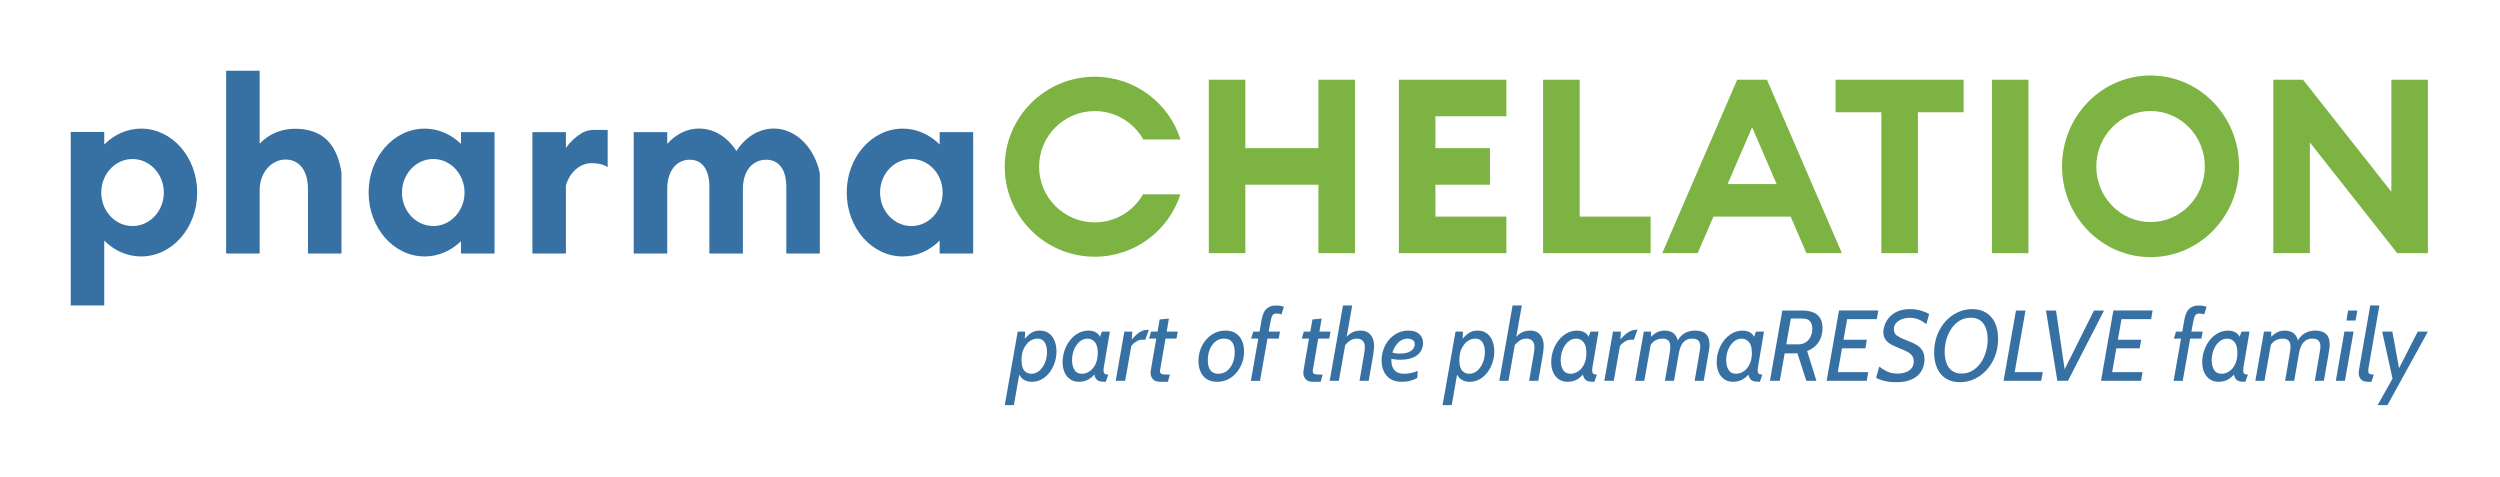
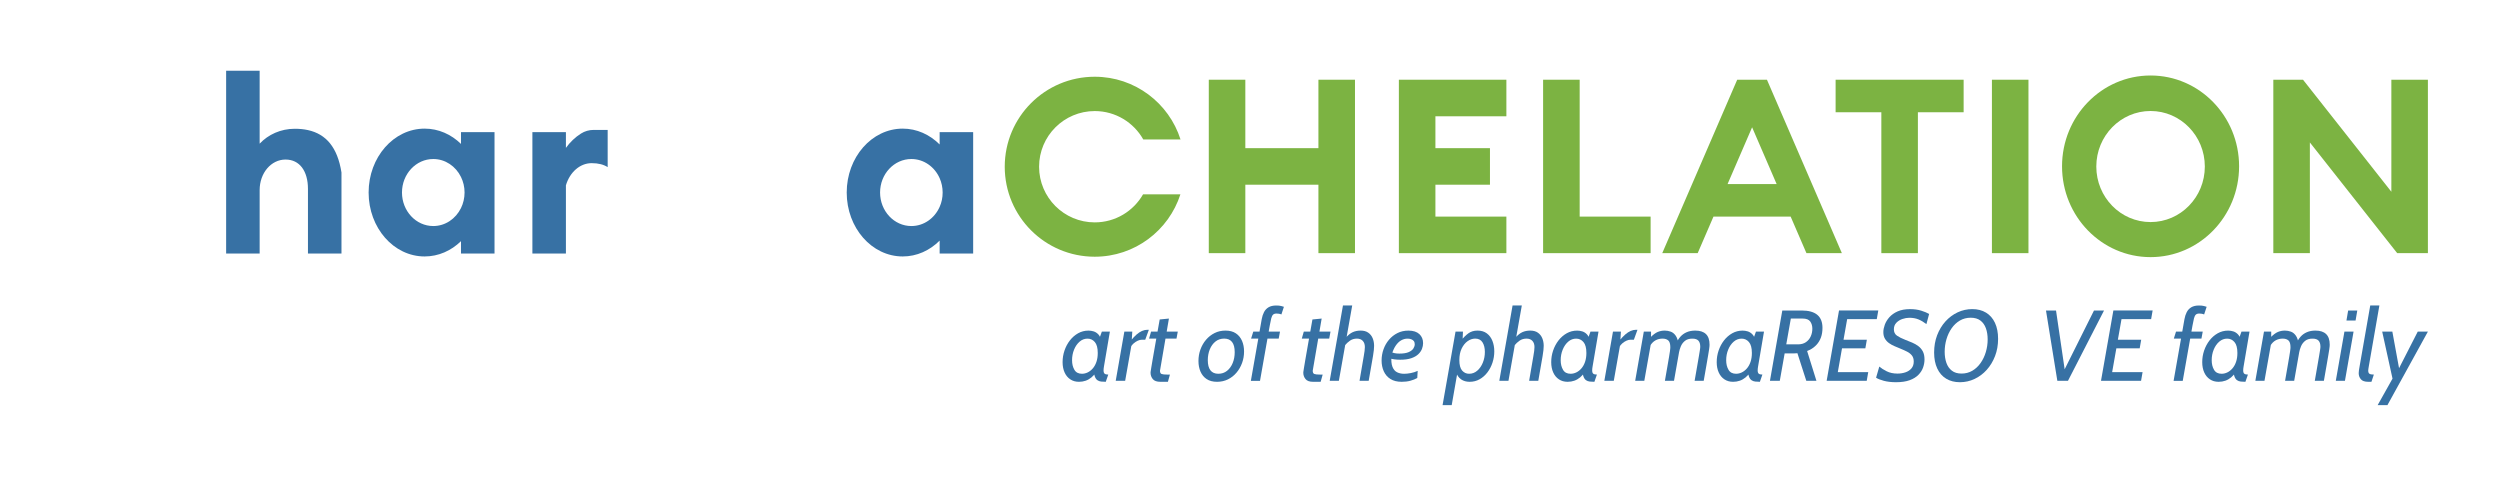
<svg xmlns="http://www.w3.org/2000/svg" width="1414" height="270" viewBox="0 0 1414 270" fill="none">
-   <path d="M79.85 72.75C71.85 72.75 64.54 76.14 58.96 81.72V74.64H40V172.78H58.96V136.08C64.54 141.66 71.84 145.05 79.85 145.05C97.35 145.05 111.53 128.87 111.53 108.9C111.53 88.93 97.34 72.75 79.85 72.75ZM74.96 127.85C67.89 127.85 61.79 123.41 58.96 117C57.87 114.54 57.27 111.8 57.27 108.9C57.27 106 57.88 103.25 58.96 100.8C61.79 94.38 67.89 89.95 74.96 89.95C84.73 89.95 92.66 98.44 92.66 108.9C92.66 119.36 84.74 127.85 74.96 127.85Z" fill="#3771A4" />
-   <path d="M463.7 98.06V143.4H444.74V105.84C444.74 95.72 440.45 90.34 433.33 90.34C428.2 90.34 423.82 93.16 421.65 98.53C420.71 100.85 420.18 103.66 420.18 106.91V143.39H401.22V106.66C401.23 106.09 401.23 105.53 401.22 104.99C400.99 95.42 396.87 90.33 390.16 90.33C383.03 90.33 377.39 96.11 377.39 106.9V143.38H358.43V74.72H377.39V81.38C382.17 75.98 388.5 72.69 395.44 72.69C398.68 72.69 401.78 73.41 404.66 74.72C409.36 76.86 413.45 80.59 416.52 85.4C417.62 83.68 418.85 82.09 420.19 80.67C424.89 75.69 430.96 72.7 437.59 72.7C440.83 72.7 443.93 73.42 446.81 74.73C455.08 78.51 461.47 87.23 463.7 98.06Z" fill="#3771A4" />
  <path d="M401.22 106.66V104.99C401.23 105.54 401.23 106.09 401.22 106.66Z" fill="#3771A4" />
  <path d="M260.74 74.74V81.4C255.21 76 248.02 72.75 240.17 72.75C222.67 72.75 208.49 88.94 208.49 108.9C208.49 128.87 222.67 145.05 240.17 145.05C248.02 145.05 255.2 141.79 260.74 136.4V143.41H279.7V74.75H260.74V74.74ZM260.74 117.68C257.78 123.72 251.87 127.85 245.06 127.85C235.29 127.85 227.36 119.36 227.36 108.89C227.36 98.42 235.28 89.94 245.06 89.94C251.87 89.94 257.79 94.06 260.74 100.11C262.03 102.74 262.76 105.73 262.76 108.9C262.75 112.07 262.02 115.06 260.74 117.68Z" fill="#3771A4" />
  <path d="M343.7 73.48V94.53C341.46 93.09 338.5 92.28 334.64 92.28C327.94 92.28 322.23 97.51 320.08 104.83V143.4H301.12V74.74H320.08V83.64C322.45 80.36 325.34 77.6 328.62 75.53C330.75 74.18 333.22 73.48 335.73 73.48H343.7Z" fill="#3771A4" />
  <path d="M193.14 97.56V143.39H174.18V106.83C174.18 96.82 169.52 90.24 161.5 90.24C153.32 90.24 146.86 97.87 146.86 107.49V143.39H127.9V40H146.86V81.26C151.7 76.09 158.81 72.83 166.73 72.83C169.4 72.83 171.89 73.07 174.19 73.58C184.42 75.84 190.89 83.32 193.14 97.56Z" fill="#3771A4" />
  <path d="M531.46 74.74V81.71C525.88 76.13 518.58 72.75 510.58 72.75C493.08 72.75 478.9 88.94 478.9 108.9C478.9 128.87 493.08 145.05 510.58 145.05C518.58 145.05 525.88 141.67 531.46 136.09V143.4H550.42V74.74H531.46ZM531.46 117.02C528.62 123.43 522.53 127.85 515.47 127.85C505.7 127.85 497.77 119.36 497.77 108.89C497.77 98.42 505.69 89.94 515.47 89.94C522.53 89.94 528.63 94.37 531.46 100.77C532.55 103.23 533.16 105.99 533.16 108.89C533.17 111.8 532.56 114.56 531.46 117.02Z" fill="#3771A4" />
  <path d="M766.38 45.09V143.18H745.7V104.47H704.36V143.18H683.69V45.09H704.36V83.8H745.7V45.09H766.38Z" fill="#7CB342" />
  <path d="M811.87 65.77V83.8H842.72V104.47H811.87V122.51H852.01V143.18H791.2V45.09H852.01V65.77H811.87Z" fill="#7CB342" />
  <path d="M933.59 122.51V143.18H872.78V45.09H893.46V122.51H933.59Z" fill="#7CB342" />
  <path d="M1147.3 45.09H1126.63V143.18H1147.3V45.09Z" fill="#7CB342" />
  <path d="M1373.22 45.09V143.18H1355.85L1352.55 139L1306.46 80.56V143.18H1285.79V45.09H1302.58L1306.46 50.01L1352.55 108.45V45.09H1373.22Z" fill="#7CB342" />
  <path d="M1032.85 122.51L1024.9 104.12L1001 48.82L999.39 45.1H982.56L980.95 48.82L957.05 104.12L949.1 122.51L940.17 143.18H960.21L969.14 122.51H1012.79L1021.72 143.18H1041.76L1032.85 122.51ZM977.11 104.12L990.99 72L1004.87 104.12H977.11Z" fill="#7CB342" />
  <path d="M1110.63 45.09V63.49H1084.76V143.18H1064.09V63.49H1038.22V45.09H1110.63Z" fill="#7CB342" />
  <path d="M646.52 109.9H667.64C661.05 130.38 641.85 145.2 619.18 145.2C591.07 145.2 568.28 122.41 568.28 94.3C568.28 66.19 591.07 43.4 619.18 43.4C641.91 43.4 661.16 58.3 667.7 78.87H646.63C641.23 69.29 630.97 62.82 619.19 62.82C601.81 62.82 587.71 76.91 587.71 94.3C587.71 111.68 601.8 125.78 619.19 125.78C630.89 125.78 641.1 119.39 646.52 109.9Z" fill="#7CB342" />
  <path d="M1216.36 42.7C1188.71 42.7 1166.29 65.7 1166.29 94.06C1166.29 122.43 1188.71 145.43 1216.36 145.43C1244.01 145.43 1266.43 122.43 1266.43 94.06C1266.43 65.7 1244.02 42.7 1216.36 42.7ZM1216.36 125.6C1199.41 125.6 1185.67 111.54 1185.67 94.19C1185.67 76.84 1199.41 62.78 1216.36 62.78C1233.31 62.78 1247.05 76.84 1247.05 94.19C1247.05 111.54 1233.31 125.6 1216.36 125.6Z" fill="#7CB342" />
-   <path d="M568.29 229.13L575.62 187.55H579.82L579.54 193.94L578.4 193.03C579.91 191.12 581.39 189.63 582.83 188.57C584.27 187.51 586.01 186.98 588.06 186.98C590.18 186.98 591.94 187.51 593.34 188.57C594.74 189.63 595.79 191.05 596.49 192.83C597.19 194.61 597.54 196.58 597.54 198.74C597.54 200.94 597.2 203.06 596.52 205.12C595.84 207.17 594.88 209.02 593.64 210.64C592.4 212.27 590.93 213.56 589.22 214.52C587.52 215.48 585.63 215.95 583.57 215.95C581.75 215.95 580.16 215.5 578.8 214.59C577.44 213.68 576.41 212.17 575.71 210.05L576.9 209.48L573.46 229.13H568.29ZM583.28 211.4C585.02 211.4 586.56 210.82 587.91 209.65C589.25 208.49 590.3 206.97 591.06 205.09C591.82 203.22 592.2 201.21 592.2 199.07C592.2 196.85 591.75 195.04 590.87 193.63C589.98 192.22 588.61 191.51 586.75 191.51C585.25 191.51 583.82 191.99 582.45 192.96C581.08 193.93 579.96 195.32 579.08 197.13C578.2 198.94 577.77 201.13 577.77 203.66C577.77 206.44 578.3 208.43 579.36 209.61C580.42 210.81 581.73 211.4 583.28 211.4Z" fill="#3771A4" />
  <path d="M610.26 215.95C608.38 215.95 606.75 215.49 605.36 214.56C603.97 213.63 602.89 212.34 602.14 210.67C601.38 209 601 207.05 601 204.82C601 202.57 601.36 200.38 602.08 198.26C602.8 196.14 603.82 194.23 605.13 192.54C606.45 190.85 608 189.5 609.79 188.49C611.58 187.49 613.53 186.99 615.65 186.99C616.6 186.99 617.55 187.13 618.52 187.42C619.49 187.71 620.36 188.25 621.15 189.05C621.94 189.86 622.51 191.04 622.87 192.61L621.31 192.78L623.21 187.55H627.75L624.4 207.26C624.25 208.13 624.17 208.87 624.17 209.48C624.17 210.39 624.37 211.01 624.77 211.35C625.17 211.69 625.86 211.86 626.84 211.86L625.42 215.95C624.46 215.95 623.57 215.9 622.78 215.81C621.99 215.72 621.29 215.46 620.69 215.04C620.09 214.62 619.62 213.96 619.27 213.04C618.92 212.12 618.73 210.84 618.69 209.19L620 210.47C619.21 211.64 618.31 212.64 617.32 213.47C616.33 214.29 615.24 214.91 614.05 215.33C612.87 215.74 611.61 215.95 610.26 215.95ZM611.97 211.4C613.05 211.4 614.11 211.15 615.17 210.65C616.22 210.15 617.18 209.4 618.05 208.41C618.92 207.42 619.61 206.19 620.12 204.72C620.63 203.25 620.89 201.56 620.89 199.65C620.89 196.81 620.34 194.75 619.23 193.46C618.12 192.17 616.75 191.53 615.1 191.53C613.43 191.53 611.94 192.1 610.63 193.23C609.31 194.37 608.27 195.86 607.51 197.72C606.74 199.58 606.36 201.58 606.36 203.74C606.36 205.86 606.8 207.67 607.68 209.16C608.54 210.66 609.98 211.4 611.97 211.4Z" fill="#3771A4" />
  <path d="M631.05 215.38L635.93 187.55H640.42L639.94 195.27L636.39 215.38H631.05ZM639.65 196.07L639.62 192.63C640.74 191.25 641.81 190.11 642.84 189.21C643.87 188.31 644.89 187.64 645.91 187.19C646.93 186.74 647.95 186.52 648.99 186.52H649.79L647.75 192.14H645.87C645.11 192.14 644.32 192.33 643.49 192.72C642.66 193.11 641.89 193.61 641.2 194.21C640.51 194.83 640 195.44 639.65 196.07Z" fill="#3771A4" />
-   <path d="M649.91 191.53L651.05 187.55H666.16L665.42 191.53H649.91ZM656.32 215.95C654.28 215.95 652.84 215.43 652 214.39C651.17 213.35 650.75 212.15 650.75 210.78C650.75 210.67 650.77 210.46 650.81 210.16C650.85 209.86 650.95 209.21 651.11 208.22C651.27 207.23 651.53 205.67 651.89 203.56C652.25 201.45 652.76 198.55 653.41 194.86C654.06 191.17 654.9 186.44 655.92 180.69L661.14 180.18L656.09 209.66C656.09 210.68 656.4 211.31 657.01 211.53C657.62 211.75 658.74 211.87 660.35 211.87H661.71L660.57 215.96H656.32V215.95Z" fill="#3771A4" />
+   <path d="M649.91 191.53L651.05 187.55H666.16L665.42 191.53ZM656.32 215.95C654.28 215.95 652.84 215.43 652 214.39C651.17 213.35 650.75 212.15 650.75 210.78C650.75 210.67 650.77 210.46 650.81 210.16C650.85 209.86 650.95 209.21 651.11 208.22C651.27 207.23 651.53 205.67 651.89 203.56C652.25 201.45 652.76 198.55 653.41 194.86C654.06 191.17 654.9 186.44 655.92 180.69L661.14 180.18L656.09 209.66C656.09 210.68 656.4 211.31 657.01 211.53C657.62 211.75 658.74 211.87 660.35 211.87H661.71L660.57 215.96H656.32V215.95Z" fill="#3771A4" />
  <path d="M688.36 215.95C685.99 215.95 684.03 215.43 682.48 214.4C680.93 213.37 679.77 211.96 679 210.18C678.23 208.4 677.85 206.4 677.85 204.19C677.85 201.9 678.22 199.72 678.97 197.66C679.72 195.6 680.77 193.76 682.14 192.16C683.5 190.56 685.12 189.3 686.98 188.37C688.84 187.44 690.89 186.98 693.13 186.98C695.5 186.98 697.46 187.5 699.01 188.54C700.56 189.58 701.72 191 702.49 192.79C703.26 194.58 703.64 196.58 703.64 198.8C703.64 201.07 703.27 203.24 702.52 205.29C701.77 207.34 700.72 209.18 699.35 210.79C697.99 212.4 696.37 213.66 694.51 214.58C692.64 215.49 690.59 215.95 688.36 215.95ZM689.09 211.4C690.98 211.4 692.62 210.85 694 209.75C695.38 208.65 696.45 207.18 697.21 205.33C697.97 203.48 698.35 201.43 698.35 199.18C698.35 196.62 697.85 194.71 696.85 193.43C695.85 192.15 694.36 191.51 692.39 191.51C690.5 191.51 688.86 192.06 687.48 193.16C686.1 194.26 685.03 195.73 684.27 197.58C683.51 199.43 683.13 201.48 683.13 203.73C683.13 206.25 683.63 208.16 684.62 209.45C685.61 210.74 687.11 211.4 689.09 211.4Z" fill="#3771A4" />
  <path d="M713.63 180.51C713.89 179.03 714.33 177.71 714.92 176.55C715.52 175.39 716.37 174.47 717.49 173.8C718.61 173.13 720.06 172.79 721.86 172.79C722.98 172.79 723.92 172.89 724.69 173.09C725.46 173.29 725.95 173.44 726.18 173.53L724.76 177.85C724.25 177.64 723.75 177.5 723.27 177.44C722.79 177.37 722.36 177.34 721.98 177.34C721.15 177.34 720.51 177.55 720.06 177.96C719.62 178.38 719.27 179.08 719.01 180.08C718.76 181.07 718.47 182.43 718.17 184.16L712.66 215.4H707.49L713.63 180.51ZM707.61 191.53L708.86 187.55H723.97L723.23 191.53H707.61Z" fill="#3771A4" />
  <path d="M736.29 191.53L737.43 187.55H752.54L751.8 191.53H736.29ZM742.71 215.95C740.67 215.95 739.23 215.43 738.39 214.39C737.56 213.35 737.14 212.15 737.14 210.78C737.14 210.67 737.16 210.46 737.2 210.16C737.24 209.86 737.34 209.21 737.5 208.22C737.66 207.23 737.92 205.67 738.28 203.56C738.64 201.45 739.15 198.55 739.8 194.86C740.45 191.17 741.29 186.44 742.31 180.69L747.53 180.18L742.48 209.66C742.48 210.68 742.79 211.31 743.4 211.53C744.01 211.75 745.13 211.87 746.74 211.87H748.1L746.96 215.96H742.71V215.95Z" fill="#3771A4" />
  <path d="M752.08 215.38L759.58 172.78H764.81L757.26 215.38H752.08ZM768.95 215.38L771.34 201.46C771.55 200.29 771.7 199.29 771.81 198.48C771.91 197.67 771.97 196.94 771.97 196.29C771.97 194.81 771.58 193.65 770.79 192.8C770 191.95 768.9 191.52 767.48 191.52C766 191.52 764.71 191.89 763.6 192.64C762.49 193.39 761.47 194.35 760.52 195.52L761.26 190.95C762.51 189.49 763.8 188.47 765.12 187.87C766.45 187.27 767.93 186.98 769.58 186.98C771.32 186.98 772.76 187.37 773.88 188.16C775.01 188.95 775.84 189.99 776.38 191.3C776.92 192.61 777.19 194.05 777.19 195.62C777.19 196.21 777.14 196.98 777.05 197.95C776.96 198.92 776.79 200.05 776.57 201.36L774.13 215.39H768.95V215.38Z" fill="#3771A4" />
  <path d="M786.5 199.05C787.29 199.35 788.07 199.59 788.81 199.75C789.56 199.91 790.45 199.99 791.49 199.99C793.76 199.99 795.53 199.71 796.79 199.14C798.05 198.57 798.93 197.88 799.43 197.07C799.93 196.26 800.18 195.47 800.18 194.71C800.18 193.95 800 193.34 799.63 192.88C799.26 192.42 798.76 192.08 798.14 191.86C797.52 191.64 796.83 191.53 796.1 191.53C794.83 191.53 793.62 191.86 792.48 192.51C791.34 193.16 790.3 194.18 789.37 195.56C788.44 196.94 787.67 198.73 787.04 200.93L787.01 201.21C786.8 203.92 786.99 206.01 787.58 207.49C788.17 208.97 789.04 209.99 790.21 210.56C791.37 211.13 792.69 211.41 794.17 211.41C795.29 211.41 796.54 211.28 797.93 211.01C799.32 210.75 800.62 210.33 801.84 209.76L801.61 213.79C800.53 214.41 799.25 214.93 797.76 215.34C796.27 215.75 794.62 215.95 792.8 215.95C790.23 215.95 788.1 215.41 786.42 214.35C784.74 213.29 783.5 211.84 782.67 210.02C781.85 208.2 781.43 206.17 781.43 203.91C781.43 201.71 781.79 199.6 782.51 197.58C783.23 195.55 784.26 193.75 785.61 192.16C786.95 190.57 788.55 189.31 790.41 188.38C792.26 187.45 794.33 186.99 796.6 186.99C799.31 186.99 801.37 187.65 802.78 188.96C804.19 190.27 804.9 191.98 804.9 194.09C804.9 195.13 804.69 196.2 804.28 197.3C803.86 198.4 803.16 199.42 802.18 200.35C801.2 201.28 799.87 202.04 798.2 202.61C796.53 203.18 794.45 203.46 791.95 203.46C790.83 203.46 789.73 203.39 788.64 203.25C787.55 203.11 786.68 202.91 786.04 202.67L786.5 199.05Z" fill="#3771A4" />
  <path d="M815.92 229.13L823.25 187.55H827.45L827.17 193.94L826.03 193.03C827.54 191.12 829.02 189.63 830.46 188.57C831.9 187.51 833.64 186.98 835.69 186.98C837.81 186.98 839.57 187.51 840.97 188.57C842.37 189.63 843.42 191.05 844.12 192.83C844.82 194.61 845.17 196.58 845.17 198.74C845.17 200.94 844.83 203.06 844.15 205.12C843.47 207.17 842.51 209.02 841.27 210.64C840.03 212.27 838.56 213.56 836.85 214.52C835.15 215.48 833.26 215.95 831.2 215.95C829.38 215.95 827.79 215.5 826.43 214.59C825.07 213.68 824.04 212.17 823.34 210.05L824.53 209.48L821.09 229.13H815.92ZM830.92 211.4C832.66 211.4 834.2 210.82 835.55 209.65C836.89 208.49 837.94 206.97 838.7 205.09C839.46 203.22 839.84 201.21 839.84 199.07C839.84 196.85 839.39 195.04 838.51 193.63C837.62 192.22 836.25 191.51 834.39 191.51C832.89 191.51 831.46 191.99 830.09 192.96C828.72 193.93 827.6 195.32 826.72 197.13C825.84 198.94 825.41 201.13 825.41 203.66C825.41 206.44 825.94 208.43 827 209.61C828.06 210.81 829.36 211.4 830.92 211.4Z" fill="#3771A4" />
  <path d="M848.01 215.38L855.51 172.78H860.74L853.19 215.38H848.01ZM864.88 215.38L867.27 201.46C867.48 200.29 867.63 199.29 867.74 198.48C867.84 197.67 867.9 196.94 867.9 196.29C867.9 194.81 867.51 193.65 866.72 192.8C865.93 191.95 864.83 191.52 863.41 191.52C861.93 191.52 860.64 191.89 859.53 192.64C858.42 193.39 857.4 194.35 856.45 195.52L857.19 190.95C858.44 189.49 859.73 188.47 861.05 187.87C862.38 187.27 863.86 186.98 865.51 186.98C867.25 186.98 868.69 187.37 869.81 188.16C870.94 188.95 871.77 189.99 872.31 191.3C872.85 192.61 873.12 194.05 873.12 195.62C873.12 196.21 873.07 196.98 872.98 197.95C872.89 198.92 872.72 200.05 872.5 201.36L870.06 215.39H864.88V215.38Z" fill="#3771A4" />
  <path d="M886.63 215.95C884.75 215.95 883.12 215.49 881.73 214.56C880.34 213.63 879.26 212.34 878.51 210.67C877.75 209 877.37 207.05 877.37 204.82C877.37 202.57 877.73 200.38 878.45 198.26C879.17 196.14 880.19 194.23 881.5 192.54C882.82 190.85 884.37 189.5 886.16 188.49C887.95 187.49 889.9 186.99 892.02 186.99C892.97 186.99 893.92 187.13 894.89 187.42C895.86 187.71 896.73 188.25 897.52 189.05C898.31 189.86 898.88 191.04 899.24 192.61L897.68 192.78L899.58 187.55H904.12L900.77 207.26C900.62 208.13 900.54 208.87 900.54 209.48C900.54 210.39 900.74 211.01 901.14 211.35C901.54 211.69 902.23 211.86 903.21 211.86L901.79 215.95C900.83 215.95 899.94 215.9 899.15 215.81C898.36 215.72 897.66 215.46 897.06 215.04C896.46 214.62 895.99 213.96 895.64 213.04C895.29 212.12 895.1 210.84 895.06 209.19L896.37 210.47C895.58 211.64 894.68 212.64 893.69 213.47C892.7 214.29 891.61 214.91 890.42 215.33C889.24 215.74 887.98 215.95 886.63 215.95ZM888.34 211.4C889.42 211.4 890.48 211.15 891.54 210.65C892.59 210.15 893.55 209.4 894.42 208.41C895.29 207.42 895.98 206.19 896.49 204.72C897 203.25 897.26 201.56 897.26 199.65C897.26 196.81 896.71 194.75 895.6 193.46C894.49 192.17 893.12 191.53 891.47 191.53C889.8 191.53 888.31 192.1 887 193.23C885.68 194.37 884.64 195.86 883.88 197.72C883.11 199.58 882.73 201.58 882.73 203.74C882.73 205.86 883.17 207.67 884.05 209.16C884.91 210.66 886.35 211.4 888.34 211.4Z" fill="#3771A4" />
  <path d="M907.42 215.38L912.3 187.55H916.79L916.31 195.27L912.76 215.38H907.42ZM916.02 196.07L915.99 192.63C917.11 191.25 918.18 190.11 919.21 189.21C920.24 188.31 921.26 187.64 922.28 187.19C923.3 186.74 924.32 186.52 925.36 186.52H926.16L924.12 192.14H922.24C921.48 192.14 920.69 192.33 919.86 192.72C919.03 193.11 918.26 193.61 917.57 194.21C916.88 194.83 916.37 195.44 916.02 196.07Z" fill="#3771A4" />
  <path d="M924.86 215.38L929.74 187.55H933.83V193.88L930.02 215.38H924.86ZM941.67 215.38C942.26 212.03 942.74 209.25 943.12 207.05C943.5 204.85 943.8 203.08 944.03 201.75C944.26 200.42 944.42 199.41 944.51 198.71C944.6 198.01 944.67 197.5 944.69 197.19C944.72 196.88 944.73 196.62 944.73 196.41C944.73 194.5 944.34 193.21 943.55 192.53C942.76 191.86 941.7 191.52 940.35 191.52C938.87 191.52 937.54 191.85 936.35 192.5C935.16 193.15 934.14 194.18 933.31 195.58L933.37 190.95C934.94 189.34 936.35 188.28 937.6 187.76C938.85 187.24 940.16 186.98 941.55 186.98C942.72 186.98 943.86 187.18 944.96 187.58C946.06 187.98 947.01 188.75 947.81 189.91C948.61 191.07 949.15 192.79 949.41 195.08L950.26 195.88L946.82 215.39H941.67V215.38ZM958.48 215.38C959.09 211.9 959.59 209.02 959.98 206.75C960.37 204.48 960.69 202.67 960.92 201.31C961.15 199.96 961.31 198.93 961.42 198.24C961.52 197.55 961.59 197.06 961.62 196.78C961.65 196.5 961.66 196.26 961.66 196.07C961.66 194.54 961.3 193.4 960.59 192.65C959.88 191.9 958.76 191.53 957.22 191.53C955.44 191.53 954.03 191.95 953 192.79C951.97 193.63 951.2 194.65 950.7 195.84C950.2 197.03 949.85 198.17 949.66 199.25L948.01 194.45C948.62 192.92 949.42 191.59 950.41 190.47C951.4 189.35 952.6 188.49 954 187.89C955.4 187.28 957.02 186.98 958.86 186.98C961.51 186.98 963.52 187.64 964.88 188.95C966.24 190.26 966.92 192.26 966.92 194.93C966.92 195.2 966.91 195.51 966.88 195.87C966.85 196.23 966.78 196.79 966.67 197.56C966.56 198.33 966.38 199.42 966.14 200.84C965.9 202.26 965.58 204.15 965.17 206.51C964.76 208.87 964.25 211.83 963.62 215.38H958.48Z" fill="#3771A4" />
  <path d="M980.23 215.95C978.35 215.95 976.72 215.49 975.33 214.56C973.94 213.63 972.86 212.34 972.11 210.67C971.35 209 970.97 207.05 970.97 204.82C970.97 202.57 971.33 200.38 972.05 198.26C972.77 196.14 973.79 194.23 975.1 192.54C976.42 190.85 977.97 189.5 979.76 188.49C981.55 187.49 983.5 186.99 985.62 186.99C986.57 186.99 987.52 187.13 988.49 187.42C989.46 187.71 990.33 188.25 991.12 189.05C991.91 189.86 992.48 191.04 992.84 192.61L991.28 192.78L993.18 187.55H997.72L994.37 207.26C994.22 208.13 994.14 208.87 994.14 209.48C994.14 210.39 994.34 211.01 994.74 211.35C995.14 211.69 995.83 211.86 996.81 211.86L995.39 215.95C994.43 215.95 993.54 215.9 992.75 215.81C991.96 215.72 991.26 215.46 990.66 215.04C990.06 214.62 989.59 213.96 989.24 213.04C988.89 212.12 988.7 210.84 988.66 209.19L989.97 210.47C989.18 211.64 988.28 212.64 987.29 213.47C986.3 214.29 985.21 214.91 984.02 215.33C982.84 215.74 981.58 215.95 980.23 215.95ZM981.94 211.4C983.02 211.4 984.08 211.15 985.14 210.65C986.19 210.15 987.15 209.4 988.02 208.41C988.89 207.42 989.58 206.19 990.09 204.72C990.6 203.25 990.86 201.56 990.86 199.65C990.86 196.81 990.31 194.75 989.2 193.46C988.09 192.17 986.72 191.53 985.07 191.53C983.4 191.53 981.91 192.1 980.6 193.23C979.28 194.37 978.24 195.86 977.48 197.72C976.71 199.58 976.33 201.58 976.33 203.74C976.33 205.86 976.77 207.67 977.65 209.16C978.51 210.66 979.95 211.4 981.94 211.4Z" fill="#3771A4" />
  <path d="M1001.08 215.38L1008.07 175.62H1019.03C1022.95 175.62 1025.89 176.43 1027.85 178.06C1029.81 179.69 1030.79 182.15 1030.79 185.44C1030.79 187.52 1030.49 189.35 1029.9 190.94C1029.3 192.52 1028.48 193.88 1027.42 195.02C1026.36 196.16 1025.15 197.08 1023.79 197.79C1022.43 198.5 1020.97 199.03 1019.42 199.37C1017.87 199.71 1016.31 199.88 1014.73 199.88H1006.95L1007.8 194.77H1016.94C1018.74 194.77 1020.24 194.35 1021.44 193.52C1022.64 192.69 1023.55 191.6 1024.15 190.25C1024.76 188.91 1025.06 187.46 1025.06 185.91C1025.06 184.34 1024.67 182.99 1023.88 181.86C1023.09 180.73 1021.63 180.17 1019.49 180.17H1010.43L1013.27 178.07L1006.65 215.39H1001.08V215.38ZM1021.64 215.38L1016.3 198.8L1021.75 197.38L1027.37 215.38H1021.64Z" fill="#3771A4" />
  <path d="M1039.04 212.88L1037.05 210.49H1056.67L1055.82 215.37H1033.16L1040.15 175.61H1062.36L1061.51 180.49H1042.34L1045.18 178.1L1039.04 212.88ZM1040.55 192.15H1055.89L1055.04 197.03H1039.71L1040.55 192.15Z" fill="#3771A4" />
  <path d="M1072.36 216.18C1069.75 216.18 1067.46 215.91 1065.5 215.39C1063.54 214.86 1062.08 214.27 1061.11 213.63L1062.93 207.33C1064.01 208.26 1065.41 209.15 1067.13 210.01C1068.85 210.87 1070.88 211.3 1073.21 211.3C1074.84 211.3 1076.35 211.06 1077.75 210.58C1079.15 210.1 1080.28 209.35 1081.13 208.35C1081.98 207.35 1082.41 206.06 1082.41 204.49C1082.41 203.09 1082.07 201.95 1081.39 201.08C1080.71 200.21 1079.79 199.48 1078.64 198.89C1077.49 198.3 1076.21 197.73 1074.81 197.16C1073.77 196.72 1072.68 196.27 1071.56 195.8C1070.43 195.33 1069.39 194.75 1068.44 194.07C1067.48 193.39 1066.71 192.55 1066.11 191.54C1065.51 190.54 1065.22 189.31 1065.22 187.85C1065.22 186.58 1065.49 185.2 1066.03 183.7C1066.57 182.2 1067.43 180.78 1068.61 179.44C1069.79 178.1 1071.35 176.99 1073.28 176.13C1075.21 175.27 1077.56 174.84 1080.32 174.84C1082.69 174.84 1084.79 175.13 1086.64 175.71C1088.49 176.29 1089.98 176.91 1091.11 177.57L1089.58 183.31C1088.05 182.14 1086.53 181.25 1085.04 180.64C1083.54 180.03 1081.84 179.73 1079.93 179.73C1078.68 179.73 1077.38 179.96 1076.03 180.41C1074.68 180.86 1073.53 181.57 1072.59 182.54C1071.65 183.51 1071.18 184.75 1071.18 186.26C1071.18 187.85 1071.76 189.05 1072.93 189.85C1074.09 190.65 1075.67 191.45 1077.66 192.22C1078.95 192.71 1080.23 193.23 1081.51 193.77C1082.79 194.31 1083.95 194.97 1085 195.76C1086.05 196.55 1086.9 197.54 1087.54 198.74C1088.18 199.94 1088.5 201.46 1088.5 203.3C1088.5 204.8 1088.24 206.3 1087.71 207.82C1087.18 209.34 1086.3 210.73 1085.07 211.99C1083.84 213.26 1082.19 214.28 1080.11 215.04C1078.03 215.8 1075.44 216.18 1072.36 216.18Z" fill="#3771A4" />
  <path d="M1108.54 216.18C1105.55 216.18 1102.96 215.52 1100.77 214.19C1098.58 212.87 1096.9 210.95 1095.72 208.44C1094.54 205.93 1093.94 202.91 1093.94 199.37C1093.94 195.85 1094.51 192.6 1095.64 189.61C1096.78 186.63 1098.34 184.03 1100.34 181.81C1102.34 179.6 1104.64 177.88 1107.24 176.66C1109.84 175.44 1112.6 174.83 1115.52 174.83C1118.51 174.83 1121.1 175.49 1123.29 176.82C1125.48 178.15 1127.16 180.06 1128.34 182.57C1129.52 185.08 1130.12 188.1 1130.12 191.64C1130.12 195.16 1129.55 198.41 1128.4 201.39C1127.25 204.37 1125.68 206.97 1123.69 209.19C1121.69 211.41 1119.4 213.12 1116.8 214.34C1114.2 215.56 1111.45 216.18 1108.54 216.18ZM1109.44 211.29C1111.69 211.29 1113.73 210.76 1115.55 209.69C1117.37 208.62 1118.92 207.17 1120.21 205.34C1121.5 203.51 1122.49 201.44 1123.18 199.13C1123.87 196.82 1124.22 194.44 1124.22 191.97C1124.22 189.64 1123.89 187.55 1123.23 185.69C1122.57 183.84 1121.53 182.37 1120.12 181.3C1118.71 180.23 1116.88 179.7 1114.62 179.7C1112.37 179.7 1110.33 180.24 1108.51 181.3C1106.69 182.37 1105.14 183.82 1103.87 185.64C1102.59 187.47 1101.61 189.53 1100.93 191.83C1100.25 194.13 1099.91 196.52 1099.91 199C1099.91 201.31 1100.24 203.39 1100.89 205.25C1101.54 207.11 1102.57 208.57 1103.97 209.65C1105.36 210.75 1107.19 211.29 1109.44 211.29Z" fill="#3771A4" />
-   <path d="M1133.24 215.38L1140.23 175.62H1145.63L1139.07 212.88L1137.08 210.49H1155.4L1154.49 215.37H1133.24V215.38Z" fill="#3771A4" />
  <path d="M1163.63 215.38L1157.21 175.62H1162.89L1168.12 211.26L1166.7 211L1184.36 175.62H1190.04L1169.65 215.38H1163.63Z" fill="#3771A4" />
  <path d="M1194.21 212.88L1192.22 210.49H1211.84L1210.99 215.37H1188.33L1195.32 175.61H1217.53L1216.68 180.49H1197.51L1200.35 178.1L1194.21 212.88ZM1195.72 192.15H1211.06L1210.21 197.03H1194.88L1195.72 192.15Z" fill="#3771A4" />
  <path d="M1235.53 180.51C1235.79 179.03 1236.23 177.71 1236.82 176.55C1237.42 175.39 1238.27 174.47 1239.39 173.8C1240.51 173.13 1241.96 172.79 1243.76 172.79C1244.88 172.79 1245.82 172.89 1246.59 173.09C1247.36 173.29 1247.85 173.44 1248.08 173.53L1246.66 177.85C1246.15 177.64 1245.65 177.5 1245.17 177.44C1244.69 177.37 1244.26 177.34 1243.88 177.34C1243.05 177.34 1242.41 177.55 1241.96 177.96C1241.52 178.38 1241.17 179.08 1240.91 180.08C1240.66 181.07 1240.37 182.43 1240.07 184.16L1234.56 215.4H1229.39L1235.53 180.51ZM1229.51 191.53L1230.76 187.55H1245.87L1245.13 191.53H1229.51Z" fill="#3771A4" />
  <path d="M1254.84 215.95C1252.96 215.95 1251.33 215.49 1249.94 214.56C1248.55 213.63 1247.47 212.34 1246.72 210.67C1245.96 209 1245.58 207.05 1245.58 204.82C1245.58 202.57 1245.94 200.38 1246.66 198.26C1247.38 196.14 1248.4 194.23 1249.71 192.54C1251.03 190.85 1252.58 189.5 1254.37 188.49C1256.16 187.49 1258.11 186.99 1260.23 186.99C1261.18 186.99 1262.13 187.13 1263.1 187.42C1264.07 187.71 1264.94 188.25 1265.73 189.05C1266.52 189.86 1267.09 191.04 1267.45 192.61L1265.89 192.78L1267.79 187.55H1272.33L1268.98 207.26C1268.83 208.13 1268.75 208.87 1268.75 209.48C1268.75 210.39 1268.95 211.01 1269.35 211.35C1269.75 211.69 1270.44 211.86 1271.42 211.86L1270 215.95C1269.04 215.95 1268.15 215.9 1267.36 215.81C1266.57 215.72 1265.87 215.46 1265.27 215.04C1264.67 214.62 1264.2 213.96 1263.85 213.04C1263.5 212.12 1263.31 210.84 1263.27 209.19L1264.58 210.47C1263.79 211.64 1262.89 212.64 1261.9 213.47C1260.91 214.29 1259.82 214.91 1258.63 215.33C1257.45 215.74 1256.19 215.95 1254.84 215.95ZM1256.55 211.4C1257.63 211.4 1258.69 211.15 1259.75 210.65C1260.8 210.15 1261.76 209.4 1262.63 208.41C1263.5 207.42 1264.19 206.19 1264.7 204.72C1265.21 203.25 1265.47 201.56 1265.47 199.65C1265.47 196.81 1264.92 194.75 1263.81 193.46C1262.7 192.17 1261.33 191.53 1259.68 191.53C1258.01 191.53 1256.52 192.1 1255.21 193.23C1253.89 194.37 1252.85 195.86 1252.09 197.72C1251.32 199.58 1250.94 201.58 1250.94 203.74C1250.94 205.86 1251.38 207.67 1252.26 209.16C1253.12 210.66 1254.56 211.4 1256.55 211.4Z" fill="#3771A4" />
  <path d="M1275.63 215.38L1280.51 187.55H1284.6V193.88L1280.79 215.38H1275.63ZM1292.44 215.38C1293.03 212.03 1293.51 209.25 1293.89 207.05C1294.27 204.85 1294.57 203.08 1294.8 201.75C1295.03 200.42 1295.19 199.41 1295.28 198.71C1295.37 198.01 1295.44 197.5 1295.46 197.19C1295.49 196.88 1295.5 196.62 1295.5 196.41C1295.5 194.5 1295.11 193.21 1294.32 192.53C1293.53 191.86 1292.47 191.52 1291.12 191.52C1289.64 191.52 1288.31 191.85 1287.12 192.5C1285.93 193.15 1284.91 194.18 1284.08 195.58L1284.14 190.95C1285.71 189.34 1287.12 188.28 1288.37 187.76C1289.62 187.24 1290.93 186.98 1292.32 186.98C1293.49 186.98 1294.63 187.18 1295.73 187.58C1296.83 187.98 1297.78 188.75 1298.58 189.91C1299.38 191.07 1299.92 192.79 1300.18 195.08L1301.03 195.88L1297.59 215.39H1292.44V215.38ZM1309.25 215.38C1309.86 211.9 1310.36 209.02 1310.75 206.75C1311.14 204.48 1311.46 202.67 1311.69 201.31C1311.92 199.96 1312.08 198.93 1312.19 198.24C1312.29 197.55 1312.36 197.06 1312.39 196.78C1312.42 196.5 1312.43 196.26 1312.43 196.07C1312.43 194.54 1312.07 193.4 1311.36 192.65C1310.65 191.9 1309.53 191.53 1307.99 191.53C1306.21 191.53 1304.8 191.95 1303.77 192.79C1302.74 193.63 1301.97 194.65 1301.47 195.84C1300.97 197.03 1300.62 198.17 1300.43 199.25L1298.78 194.45C1299.39 192.92 1300.19 191.59 1301.18 190.47C1302.17 189.35 1303.37 188.49 1304.77 187.89C1306.17 187.28 1307.79 186.98 1309.63 186.98C1312.28 186.98 1314.29 187.64 1315.65 188.95C1317.01 190.26 1317.69 192.26 1317.69 194.93C1317.69 195.2 1317.68 195.51 1317.65 195.87C1317.62 196.23 1317.55 196.79 1317.44 197.56C1317.33 198.33 1317.15 199.42 1316.91 200.84C1316.67 202.26 1316.35 204.15 1315.94 206.51C1315.53 208.87 1315.02 211.83 1314.39 215.38H1309.25Z" fill="#3771A4" />
  <path d="M1321.13 215.38L1326.01 187.55H1331.18L1326.3 215.38H1321.13ZM1327.15 181.3L1328.11 175.62H1333.28L1332.31 181.3H1327.15Z" fill="#3771A4" />
  <path d="M1339.53 215.95C1337.52 215.95 1336.11 215.47 1335.3 214.5C1334.49 213.53 1334.08 212.39 1334.08 211.06C1334.08 210.64 1334.13 210.1 1334.22 209.43C1334.31 208.76 1334.46 207.9 1334.65 206.86L1340.61 172.78H1345.78L1339.76 207.37C1339.65 208.01 1339.57 208.5 1339.53 208.82C1339.49 209.14 1339.47 209.4 1339.47 209.59C1339.47 210.52 1339.71 211.13 1340.19 211.42C1340.67 211.71 1341.49 211.86 1342.65 211.86L1341.29 215.95H1339.53Z" fill="#3771A4" />
  <path d="M1344.81 229.13L1354.41 212.01L1353.73 216.53L1347.37 187.56H1353.11L1357.34 210.62L1355.81 210.39L1367.48 187.56H1373.22L1350.33 229.14H1344.81V229.13Z" fill="#3771A4" />
</svg>